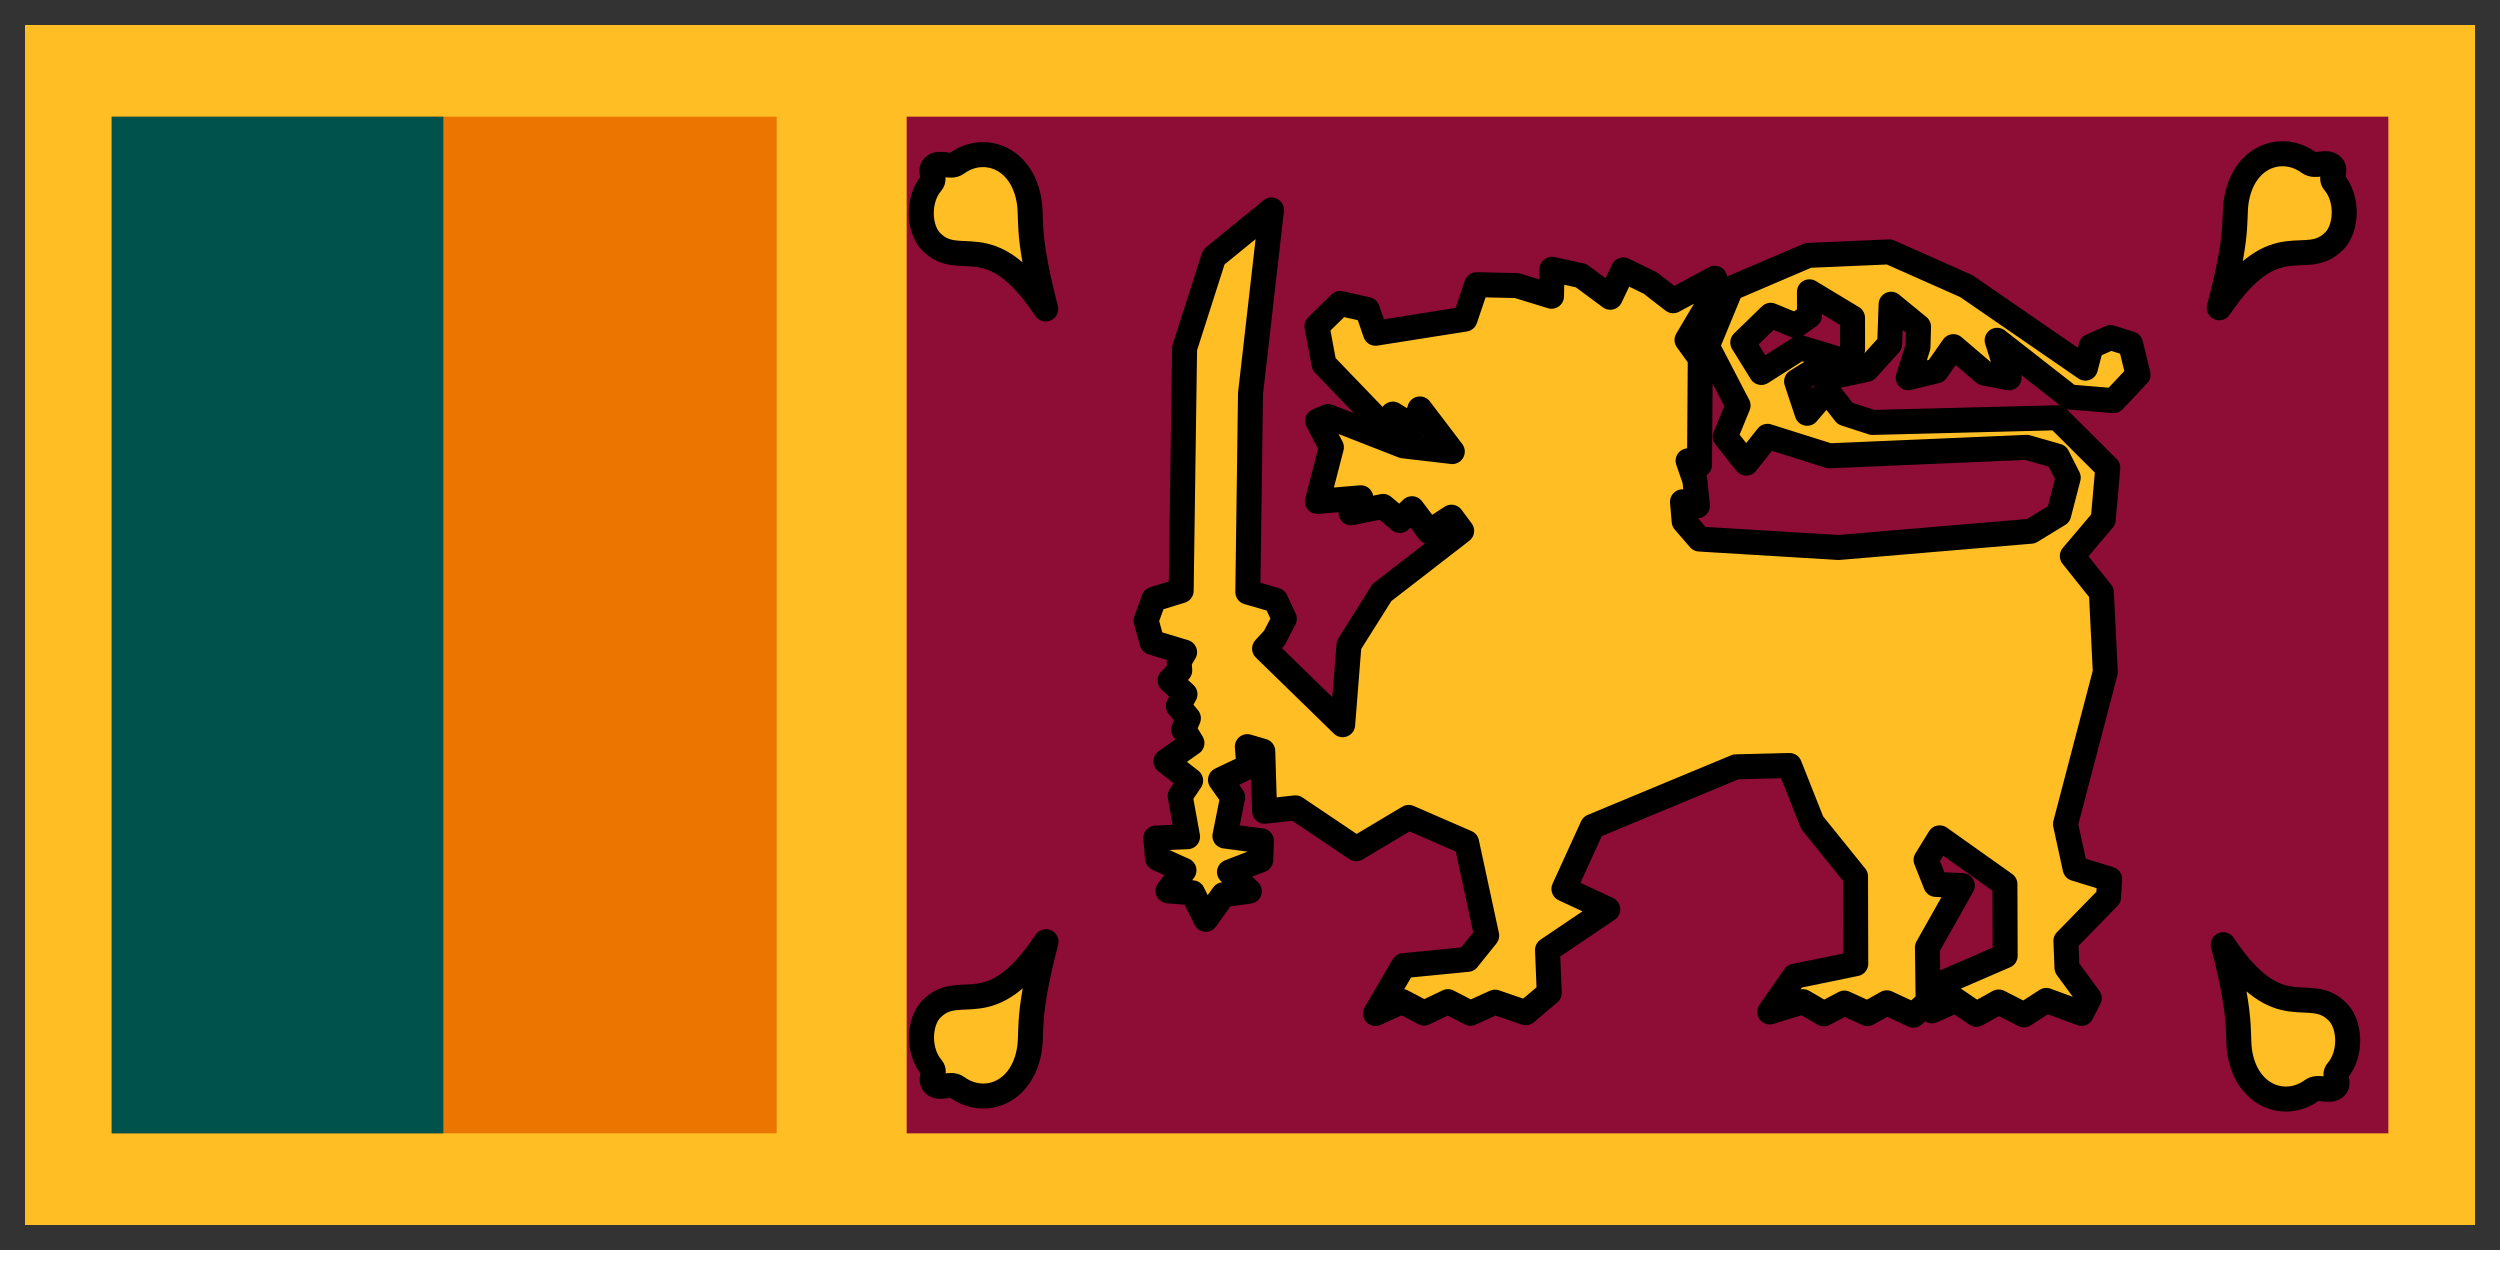
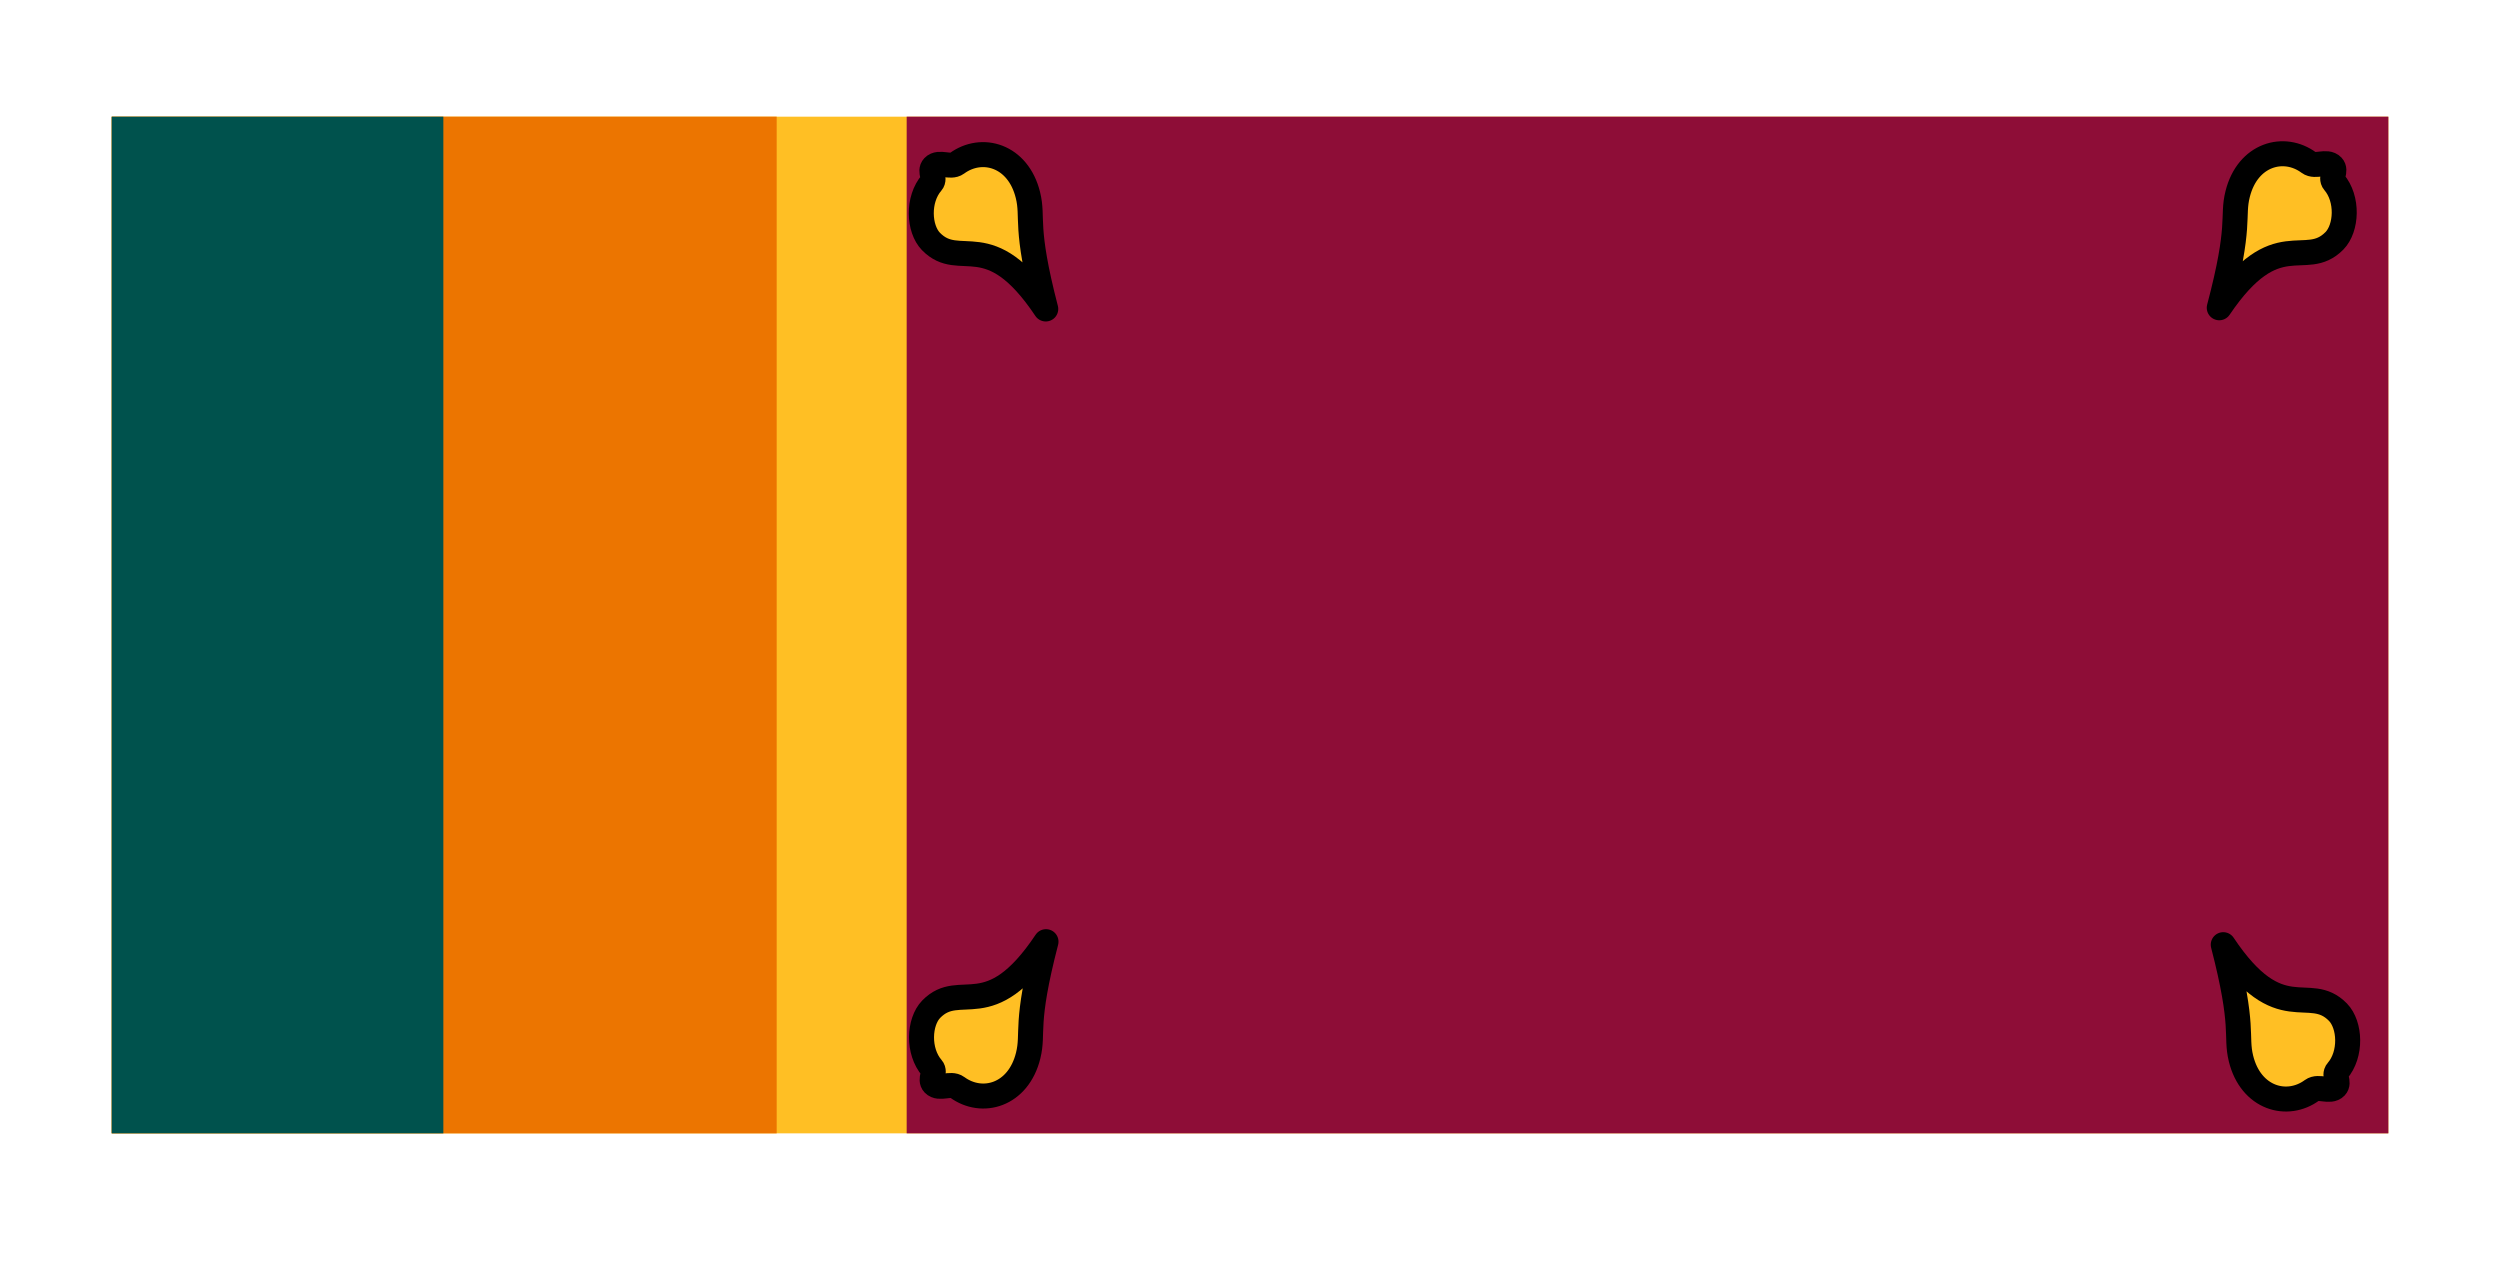
<svg xmlns="http://www.w3.org/2000/svg" id="_レイヤー_1" viewBox="0 0 100 50.667">
  <defs>
    <style>.cls-1{fill:#ec7500;}.cls-2,.cls-3{fill:#ffbf24;}.cls-4{fill:#8e0d37;}.cls-3{stroke:#000;stroke-linecap:round;stroke-linejoin:round;stroke-width:1px;}.cls-5{fill:#333;}.cls-6{fill:#00524d;}</style>
  </defs>
  <g id="_外枠_Copy_5">
-     <path class="cls-2" d="M0,0h100v50H0V0Z" />
    <path class="cls-2" d="M4.467,4.667h91.067v40.667H4.467V4.667Z" />
    <path class="cls-1" d="M4.467,4.667h26.6v40.667H4.467V4.667Z" />
    <path class="cls-4" d="M36.267,4.667h59.267v40.667h-59.267V4.667Z" />
    <path class="cls-6" d="M4.467,4.667h13.267v40.667H4.467V4.667Z" />
    <path class="cls-3" d="M37.247,40.369c1.17-1.202,2.323.7,4.593-2.702-.87,3.349-.48,3.614-.713,4.557-.393,1.593-1.847,1.998-2.843,1.265-.26-.193-.71.105-.937-.133-.173-.183.087-.458-.067-.636-.583-.671-.523-1.846-.033-2.351Z" />
    <path class="cls-3" d="M93.377,9.633c-1.177,1.196-2.317-.712-4.607,2.678.887-3.345.5-3.612.737-4.553.4-1.591,1.857-1.988,2.85-1.25.26.194.71-.101.937.138.173.183-.09.457.063.636.58.674.513,1.849.02,2.351Z" />
    <path class="cls-3" d="M93.52,40.489c-1.17-1.202-2.32.7-4.59-2.702.867,3.349.48,3.614.71,4.557.393,1.593,1.85,1.998,2.843,1.265.263-.192.713.105.94-.133.173-.182-.09-.458.067-.636.583-.671.52-1.846.03-2.351Z" />
    <path class="cls-3" d="M37.237,9.657c1.17,1.202,2.32-.7,4.593,2.702-.87-3.349-.48-3.614-.713-4.557-.393-1.593-1.847-1.998-2.843-1.265-.26.192-.71-.105-.937.133-.173.183.087.458-.067.636-.583.671-.523,1.846-.033,2.351Z" />
-     <path class="cls-3" d="M50.86,8.4l-.84,7.344-.107,7.938,1.11.324.35.744-.393.761-.397.433,3.123,3.044.253-3.191,1.32-2.096,3.187-2.466-.407-.548-.89.578-.69-.917-.483.472-.673-.564-1.28.256.39-.601-1.737.147.56-2.167-.55-1.055.42-.176,3.003,1.173,1.963.229-1.297-1.705-.23.733-.85-.526-.297.552-2.457-2.554-.283-1.512.933-.913,1.083.244.327.949,3.58-.566.467-1.378,1.61.037,1.383.426.02-1.079,1.163.256,1.167.864.523-1.096,1.08.528.913.707,1.667-.899-.36,1.198-.753,1.271.53.734-.03,4.263-.457-.164.273.783.1,1.015-.597-.158.067.781.613.709,5.567.337,7.693-.651,1.11-.678.38-1.466-.437-.86-1.223-.35-7.897.338-2.473-.779-.85,1.072-.84-1.056.513-1.249-1.233-2.372.953-2.312,3.09-1.321,3.237-.14,3.083,1.369,4.763,3.281.23-.879.78-.342.797.249.3,1.234-.977,1.038-1.757-.145-2.903-2.269.477,1.503-.987-.189-1.24-1.06-.68.97-1.127.274.39-1.23.023-.809-1.097-.901-.057,1.59-.92,1.017-1.097.236.533-1.042-.003-1.258-1.723-1.04.003.956-.55.395-1.003-.412-1.117,1.087.743,1.201,1.563-.993,1.36.411-1.513.939.423,1.275.787-.927.733.938,1.09.355,7.403-.187,2.013,2.003-.183,2.068-1.237,1.46,1.163,1.454.157,3.189-1.593,6.08.387,1.776,1.38.424-.043.722-1.707,1.751.043,1.073.89,1.214-.307.611-1.41-.518-.893.577-1.013-.515-.887.494-.823-.561-.957.421.57-1.181,2.357-1.02-.01-2.866-2.61-1.852-.543.882.39.981,1.06.047-1.397,2.475.03,2.177-.587.531-1.067-.495-.773.433-.923-.422-.82.432-.833-.488-1.333.41.993-1.427,2.447-.503-.01-3.491-1.733-2.148-.907-2.288-2.143.053-5.74,2.386-1.14,2.497,1.753.817-2.41,1.627.07,1.714-.937.795-1.233-.423-.98.444-.903-.464-.953.457-.883-.464-1.063.481,1.123-1.915,2.563-.251.763-.95-.803-3.721-2.317-1.007-2.097,1.252-2.43-1.634-1.237.137-.073-2.405-.617-.181.063.787-1.137.542.487.692-.31,1.554,1.46.193-.027.764-1.25.483.793.767-1.037.141-.703.983-.53-1.06-.98-.077.637-.822-1.057-.478-.07-.812,1.27-.055-.297-1.625.42-.62-.987-.769,1.04-.733-.33-.543.187-.449-.403-.487.267-.473-.597-.553.387-.396-.023-.37.217-.363-1.3-.392-.24-.874.313-.856,1.09-.336.137-9.698,1.167-3.646,2.303-1.879Z" />
  </g>
-   <path class="cls-5" d="M99,1v48H1V1h98M100,0H0v50h100V0h0Z" />
</svg>